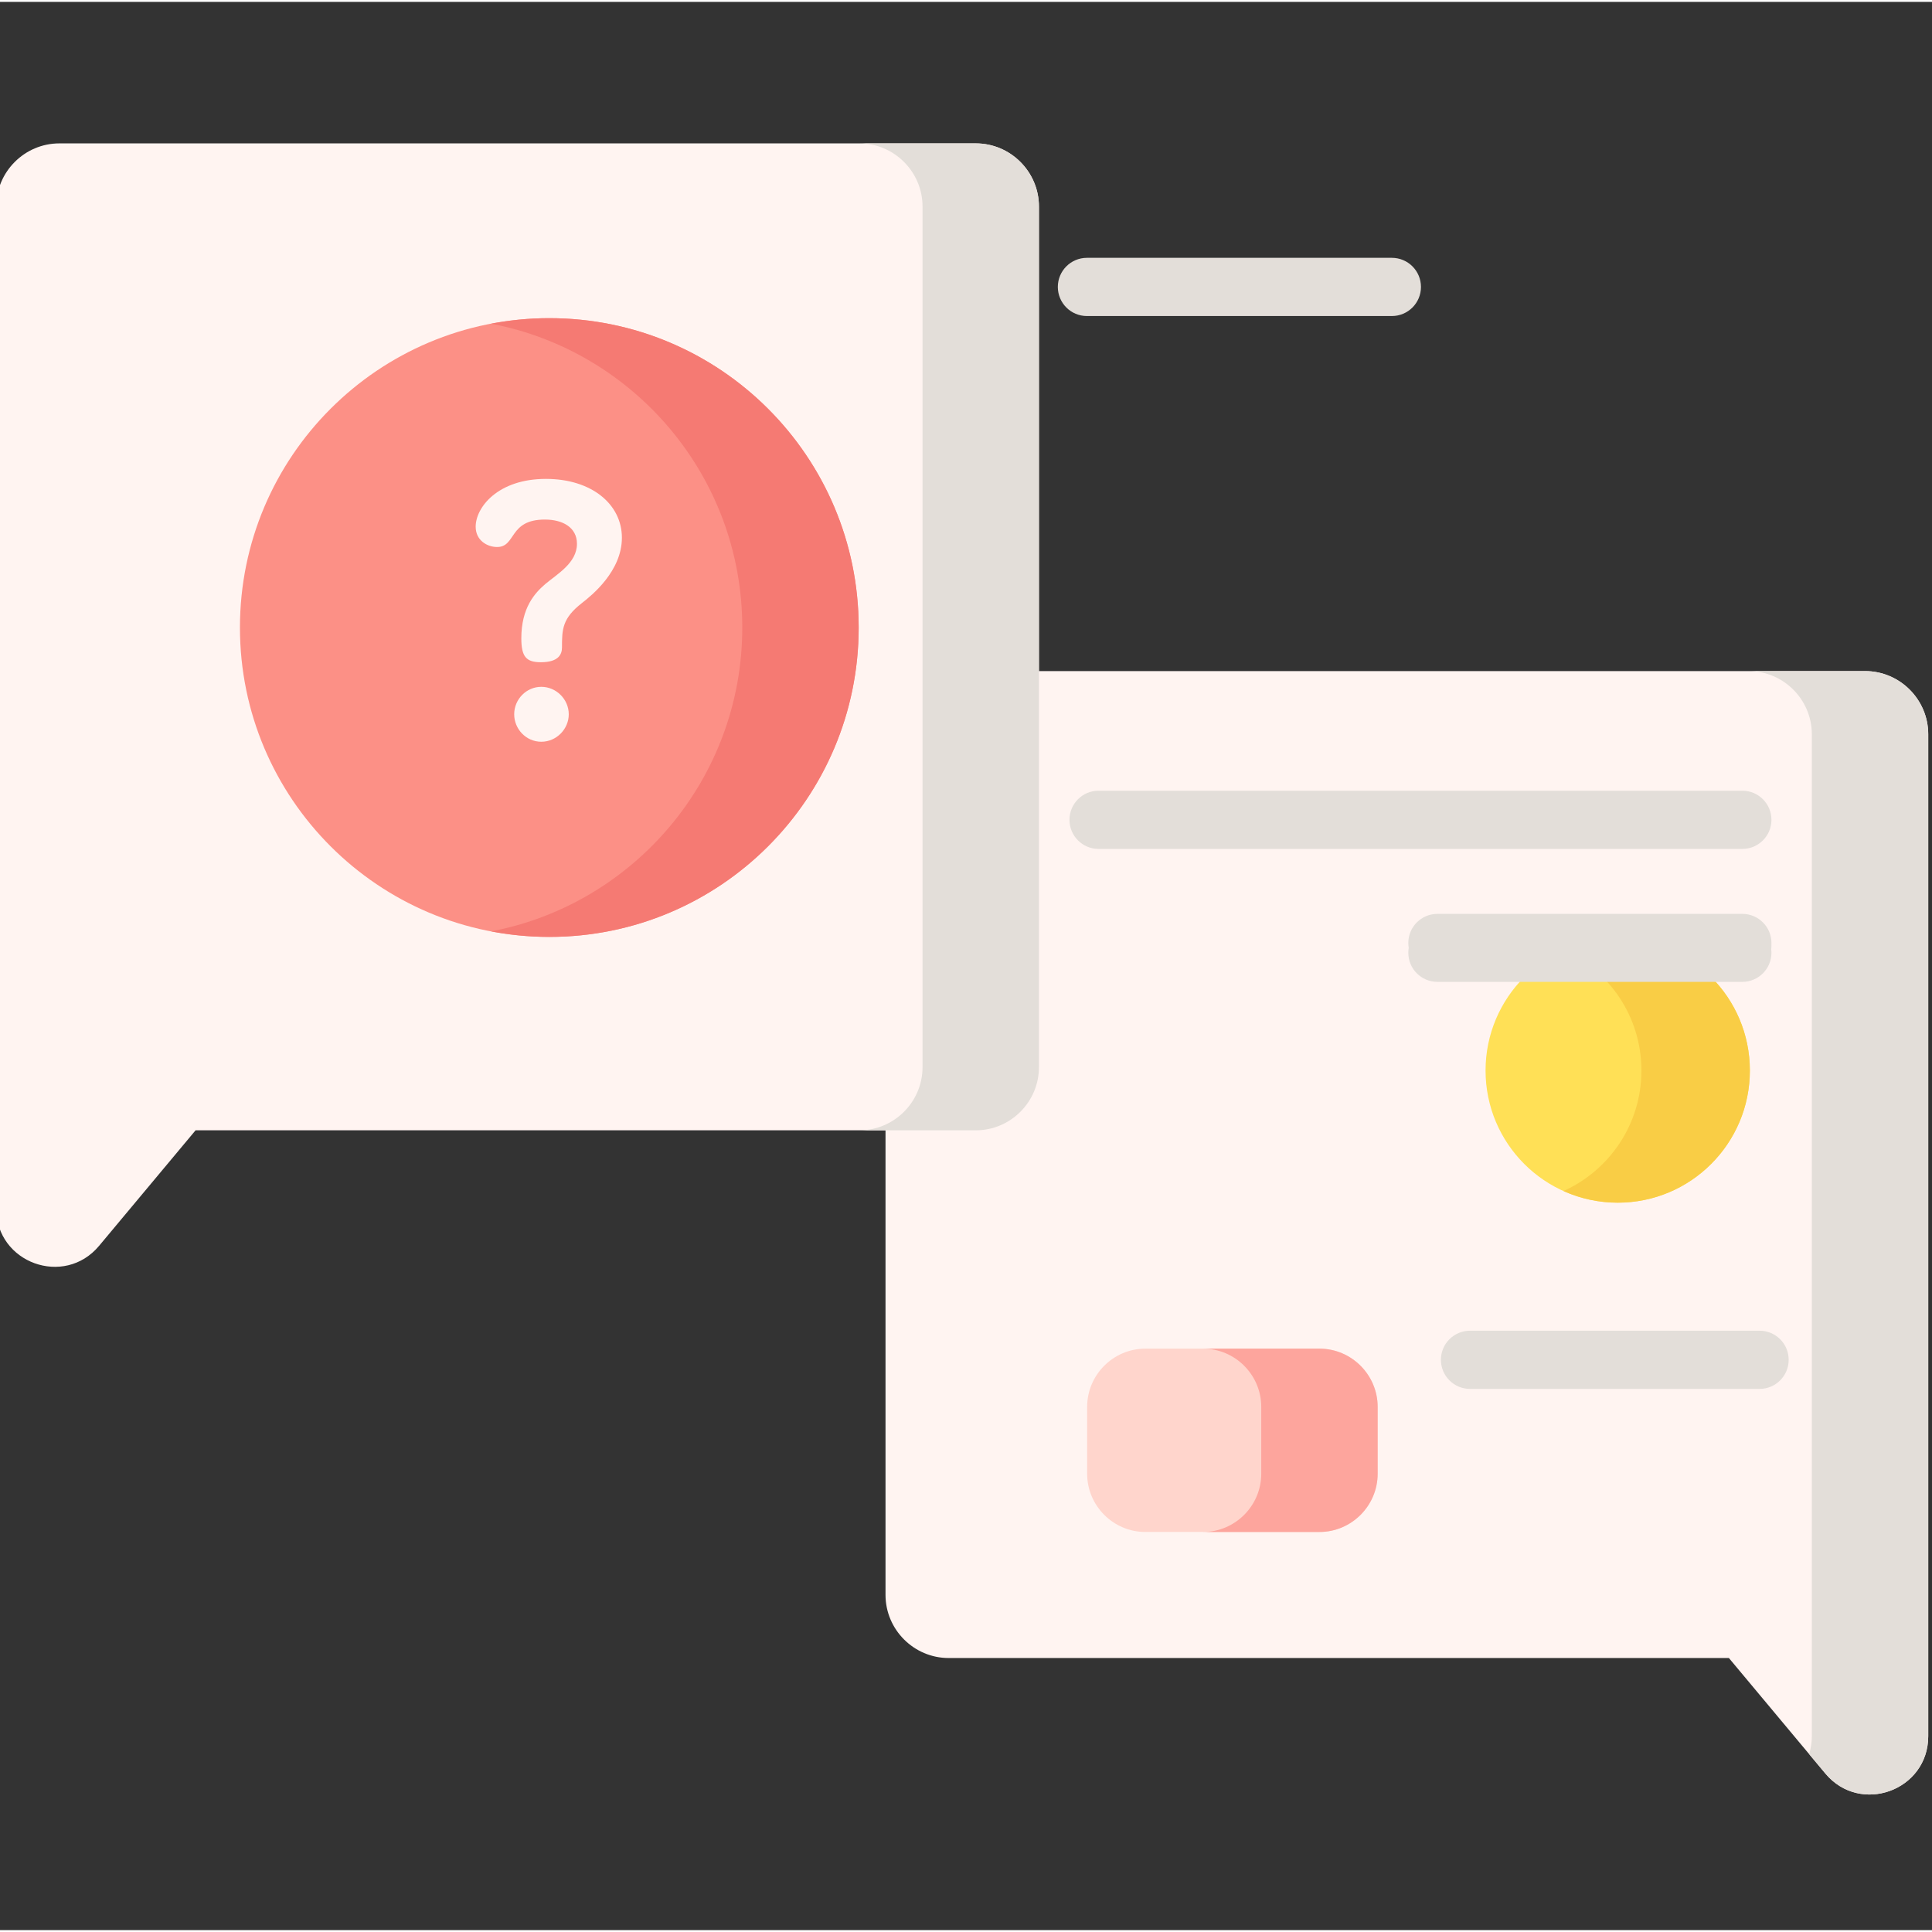
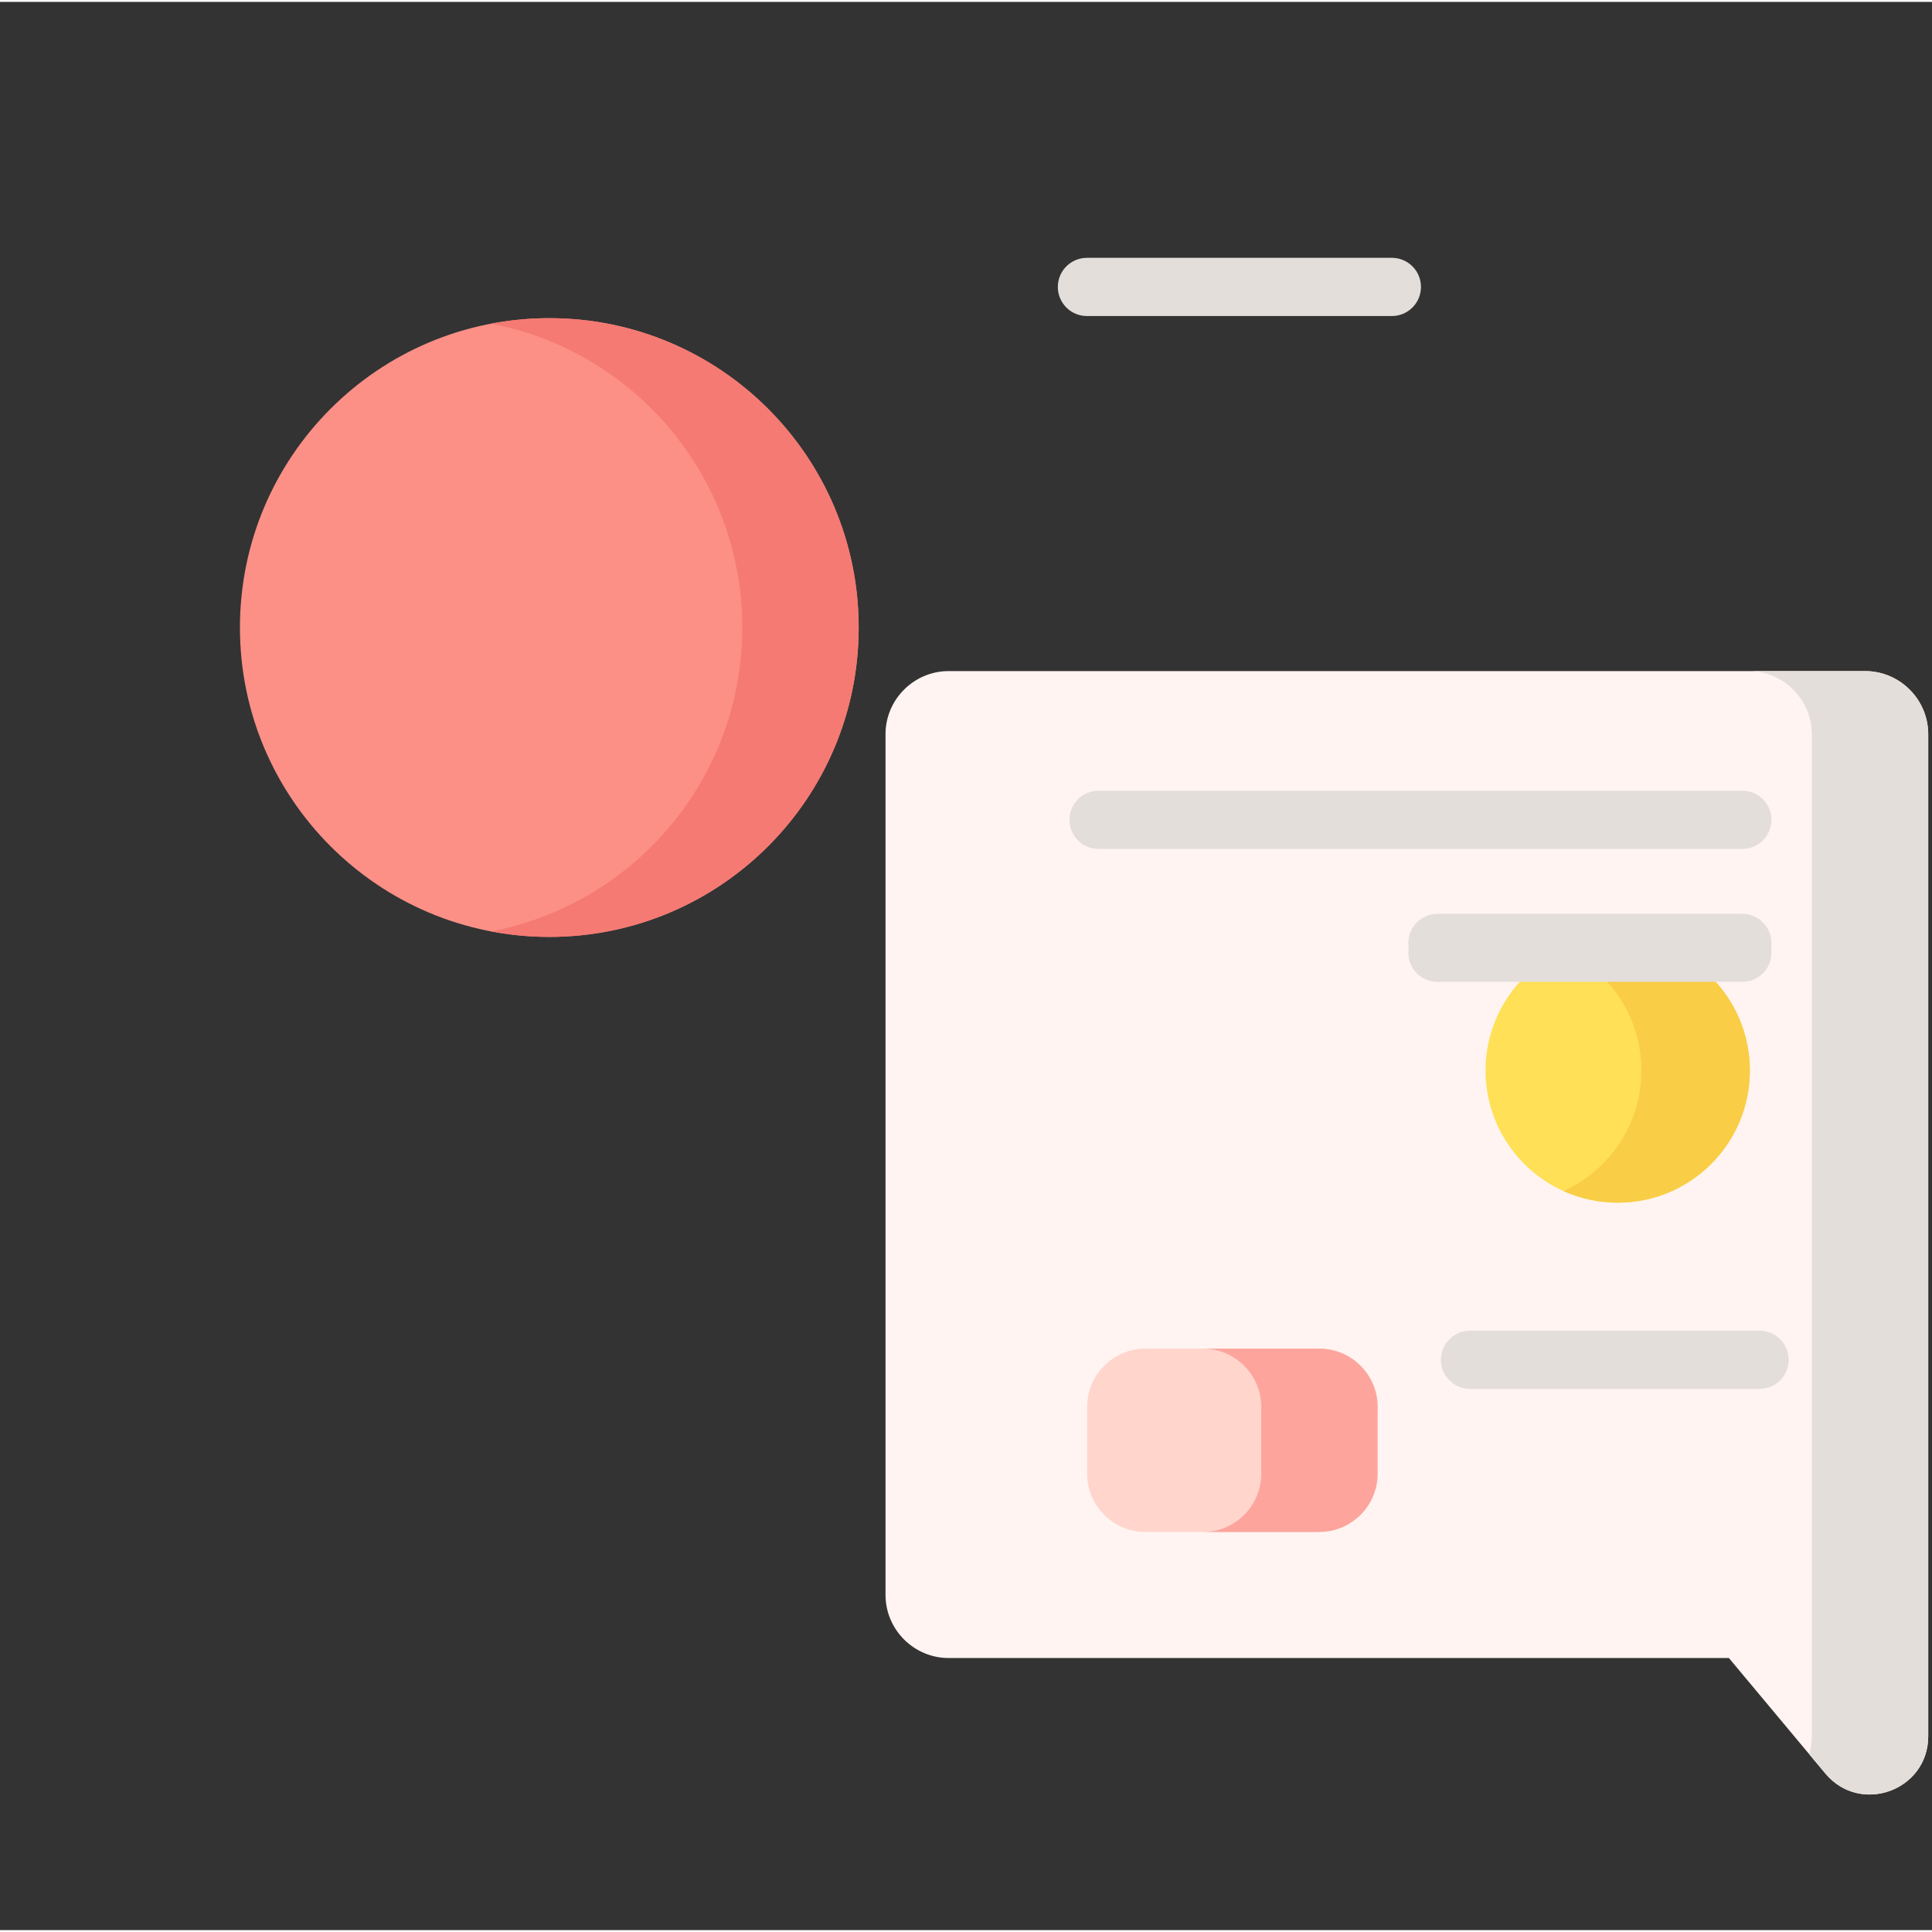
<svg xmlns="http://www.w3.org/2000/svg" height="511pt" viewBox="1 -37 511.999 511" width="511pt">
  <rect x="1" y="-37" width="511.999" height="511" fill="#333333" stroke="none" />
  <path d="M252.402 140.344h242.867c9.203 0 16.73 7.527 16.73 16.73v265.539c0 14.418-18.023 20.953-27.262 9.887l-25.563-30.609h-206.773c-9.203 0-16.73-7.527-16.73-16.73v-228.086c0-9.203 7.527-16.73 16.73-16.73zm0 0" fill="#fff4f1" />
  <path d="M495.27 140.344h-30.848c9.203 0 16.73 7.527 16.73 16.73v265.535c0 1.699-.258 3.281-.711 4.742l4.297 5.145c9.242 11.066 27.262 4.535 27.262-9.887v-265.535c0-9.203-7.527-16.73-16.73-16.73zm0 0" fill="#e3ded9" />
-   <path d="M350.668 368.488h-46.141c-8.48 0-15.422-6.941-15.422-15.422v-17.734c0-8.484 6.941-15.426 15.422-15.426h46.141c8.48 0 15.422 6.941 15.422 15.426v17.734c0 8.48-6.941 15.422-15.422 15.422zm0 0" fill="#ffd5cc" />
+   <path d="M350.668 368.488h-46.141c-8.48 0-15.422-6.941-15.422-15.422v-17.734c0-8.484 6.941-15.426 15.422-15.426h46.141c8.48 0 15.422 6.941 15.422 15.426c0 8.48-6.941 15.422-15.422 15.422zm0 0" fill="#ffd5cc" />
  <path d="M350.668 319.906h-30.848c8.48 0 15.422 6.941 15.422 15.426v17.734c0 8.48-6.941 15.422-15.422 15.422h30.848c8.48 0 15.422-6.941 15.422-15.422v-17.734c0-8.484-6.941-15.426-15.422-15.426zm0 0" fill="#fda59d" />
  <path d="M464.73 246.199c0 19.34-15.68 35.02-35.02 35.02-19.344 0-35.023-15.68-35.023-35.02 0-19.344 15.68-35.023 35.023-35.023 19.34 0 35.02 15.68 35.02 35.023zm0 0" fill="#ffe056" />
  <path d="M429.711 211.176c-5.125 0-9.984 1.109-14.371 3.086 12.176 5.484 20.656 17.715 20.656 31.938 0 14.219-8.48 26.449-20.656 31.934 4.387 1.977 9.246 3.086 14.371 3.086 19.34 0 35.02-15.68 35.02-35.02 0-19.344-15.68-35.023-35.02-35.023zm0 0" fill="#f9cd45" />
  <path d="M462.734 187.473h-170.602c-4.262 0-7.711-3.453-7.711-7.711 0-4.262 3.449-7.715 7.711-7.715h170.602c4.262 0 7.715 3.453 7.715 7.715 0 4.258-3.453 7.711-7.715 7.711zm0 0 4.567 143.101h-76.73c-4.262 0-7.715-3.453-7.715-7.711 0-4.258 3.453-7.711 7.715-7.711h76.73c4.262 0 7.715 3.453 7.715 7.711 0 4.258-3.453 7.711-7.715 7.711zm0 0 0 33.352h-76.73c-4.262 0-7.715-3.453-7.715-7.711 0-4.258 3.453-7.711 7.715-7.711h76.73c4.262 0 7.715 3.453 7.715 7.711 0 4.258-3.453 7.711-7.715 7.711zm0 0-92.879-141.219h-80.809c-4.258 0-7.711-3.453-7.711-7.715 0-4.258 3.453-7.711 7.711-7.711h80.809c4.262 0 7.715 3.453 7.715 7.711 0 4.262-3.453 7.715-7.715 7.715zm0 0 0 35.231h-80.809c-4.258 0-7.711-3.453-7.711-7.711 0-4.258 3.453-7.711 7.711-7.711h80.809c4.262 0 7.715 3.453 7.715 7.711 0 4.258-3.453 7.711-7.715 7.711zm0 0 0 32.64h-80.809c-4.258 0-7.711-3.453-7.711-7.715 0-4.258 3.453-7.711 7.711-7.711h80.809c4.262 0 7.715 3.453 7.715 7.711 0 4.262-3.453 7.715-7.715 7.715zm0 0" fill="#e3ded9" />
-   <path d="M259.598.5h-242.867c-9.203 0-16.73 7.527-16.73 16.73v265.539c0 14.418 18.02 20.953 27.262 9.887l25.563-30.609h206.773c9.203 0 16.73-7.527 16.73-16.73v-228.086c0-9.203-7.527-16.73-16.73-16.73zm0 0" fill="#fff4f1" />
-   <path d="M259.598.5h-30.848c9.203 0 16.73 7.527 16.73 16.73v228.086c0 9.199-7.527 16.73-16.73 16.73h30.848c9.203 0 16.73-7.527 16.73-16.73v-228.086c0-9.203-7.527-16.73-16.73-16.73zm0 0" fill="#e3ded9" />
  <path d="M228.559 128.805c0 45.277-36.707 81.984-81.984 81.984-45.281 0-81.988-36.707-81.988-81.984 0-45.281 36.707-81.988 81.988-81.988 45.277 0 81.984 36.707 81.984 81.988zm0 0" fill="#fc9086" />
  <path d="M146.574 46.816c-5.277 0-10.426.52-15.426 1.469 37.906 7.219 66.563 40.516 66.563 80.52s-28.656 73.297-66.563 80.52c5 .949 10.148 1.469 15.426 1.469 45.281 0 81.984-36.707 81.984-81.988s-36.703-81.988-81.984-81.988zm0 0" fill="#f57a73" />
-   <path d="M155.223 122.305c-5.199 4.063-5.293 6.898-5.293 11.813 0 1.797-.945 3.879-5.578 3.879-3.875 0-5.195-1.418-5.195-6.336 0-8.129 3.59-12.004 6.332-14.367 3.117-2.645 8.41-5.574 8.41-10.68 0-4.348-3.781-6.426-8.504-6.426-9.641 0-7.563 7.277-12.664 7.277-2.555 0-5.672-1.703-5.672-5.387 0-5.105 5.859-12.664 18.617-12.664 12.098 0 20.133 6.711 20.133 15.594 0 8.887-8.035 15.313-10.586 17.297zm-3.496 29.488c0 3.875-3.215 7.277-7.277 7.277-4.066 0-7.184-3.402-7.184-7.277 0-3.969 3.215-7.277 7.184-7.277s7.277 3.309 7.277 7.277zm0 0" fill="#fff4f1" />
</svg>